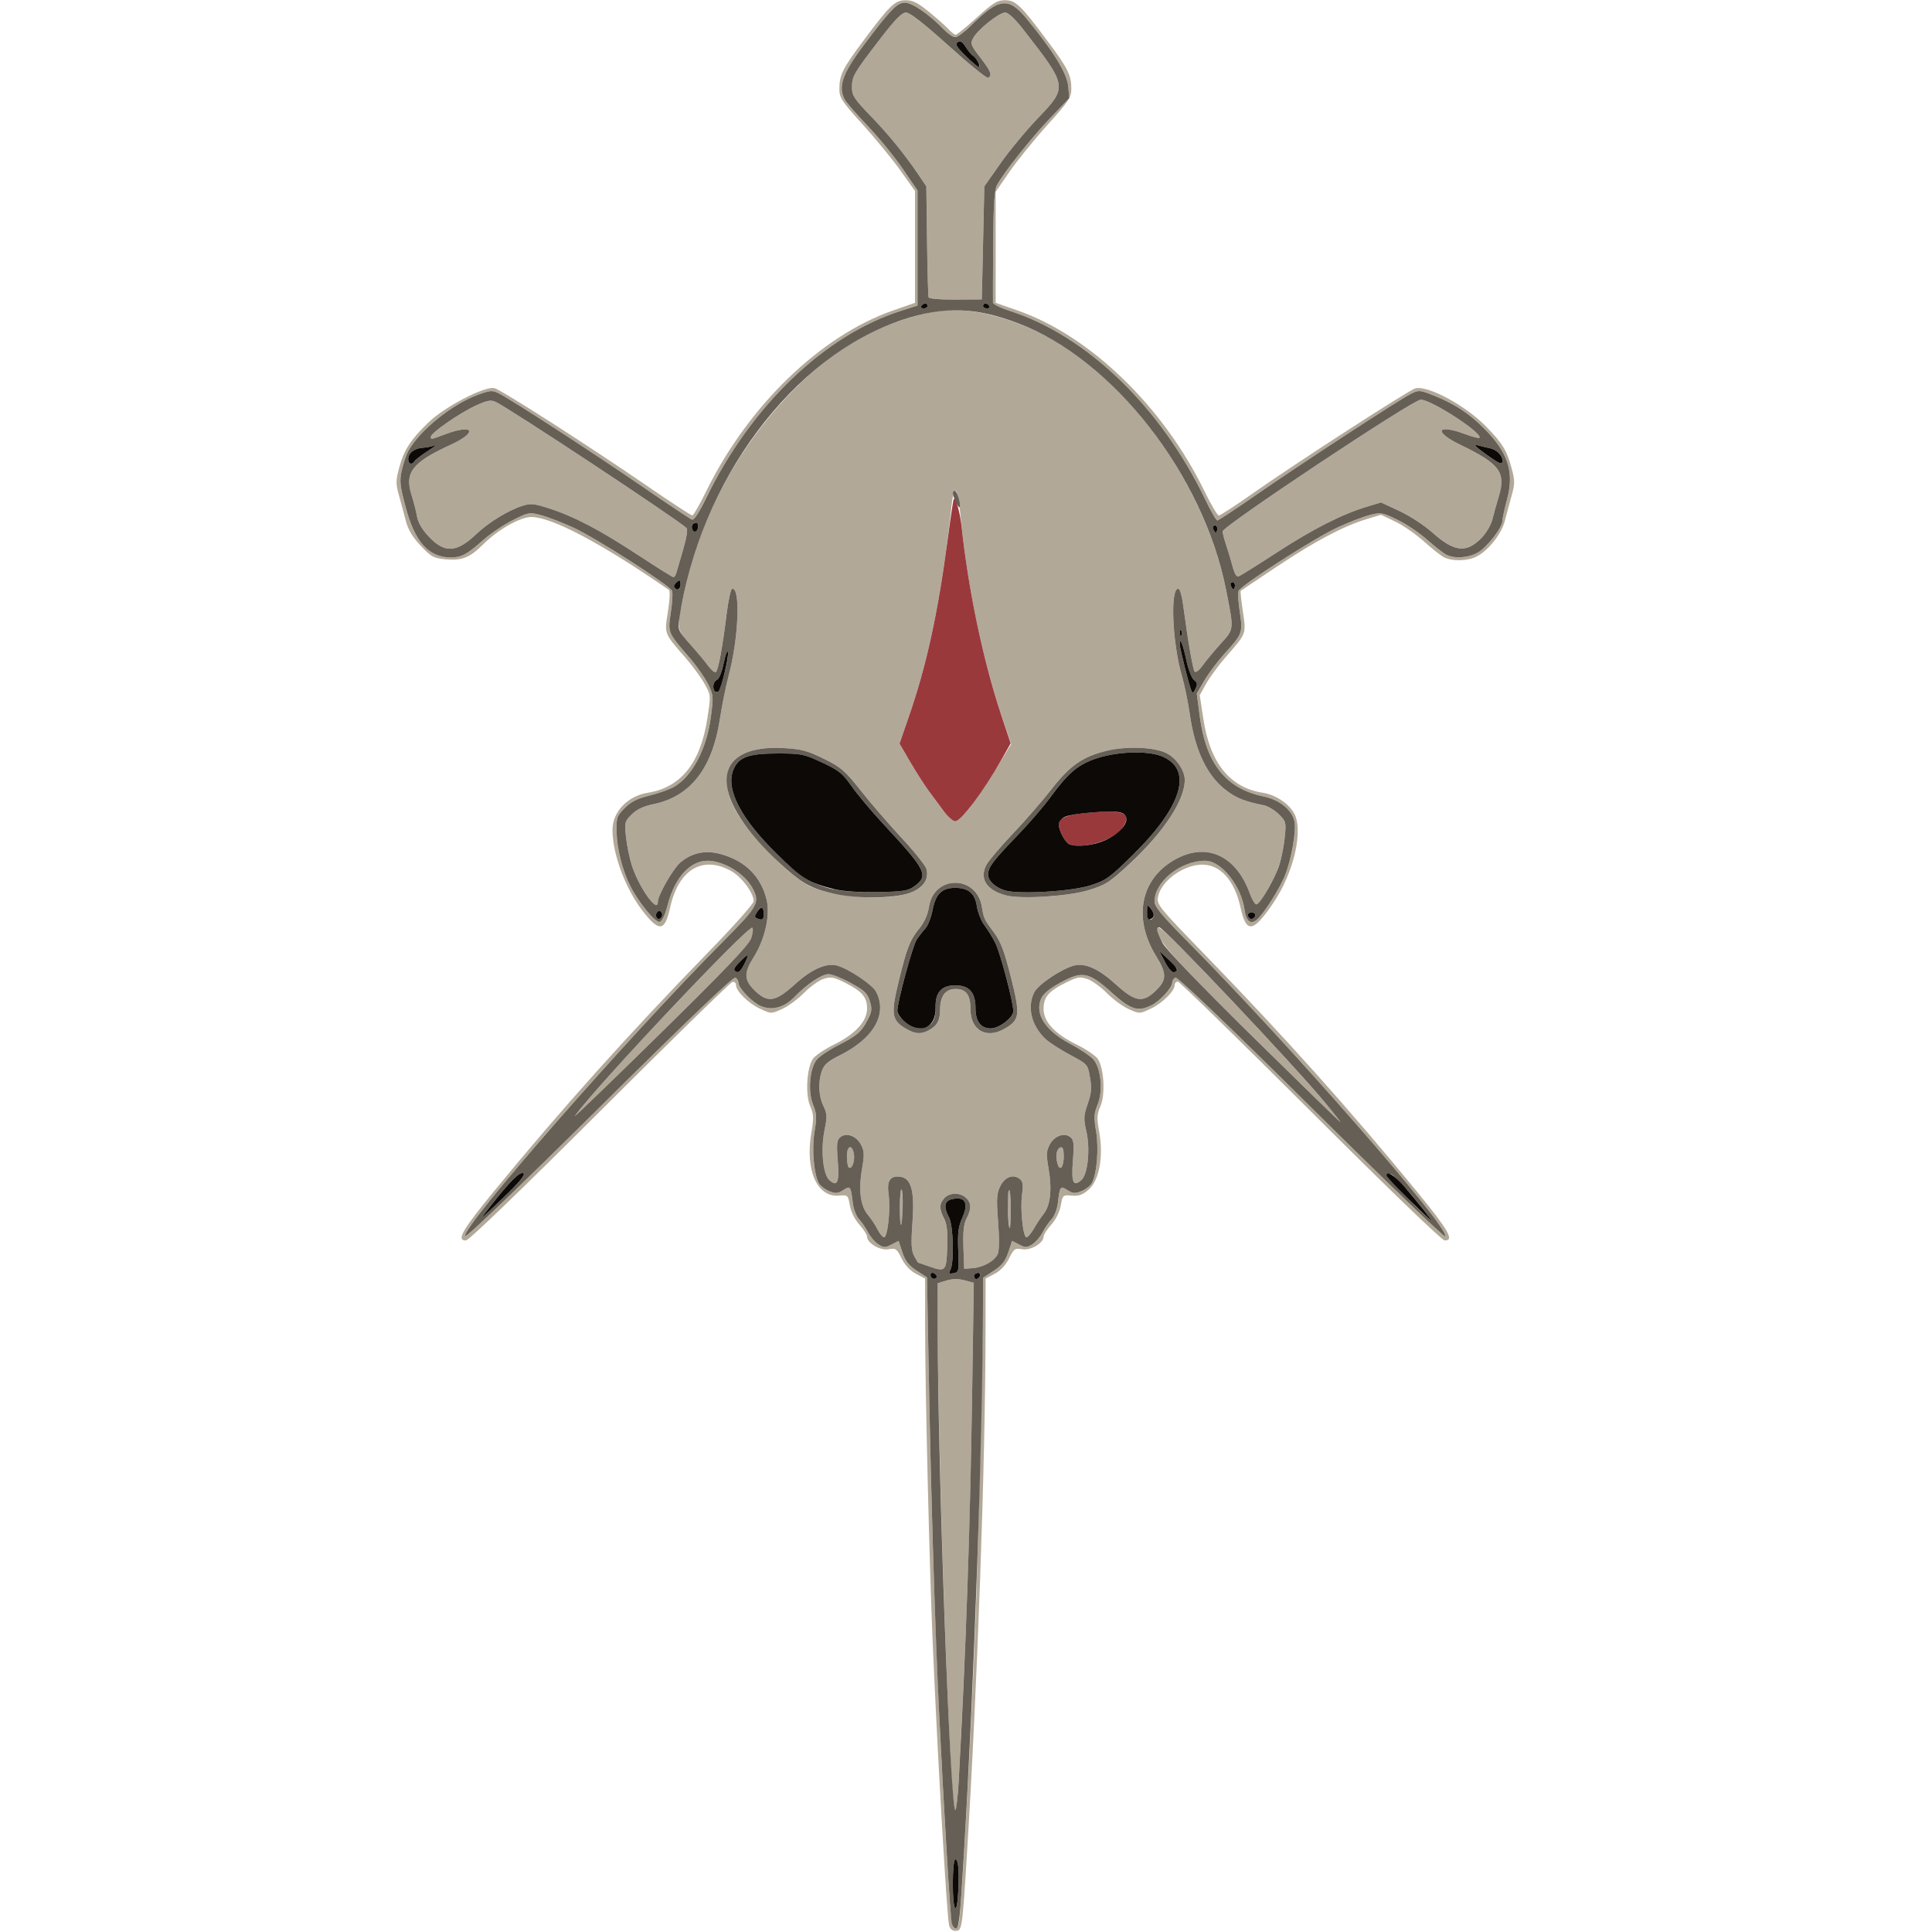
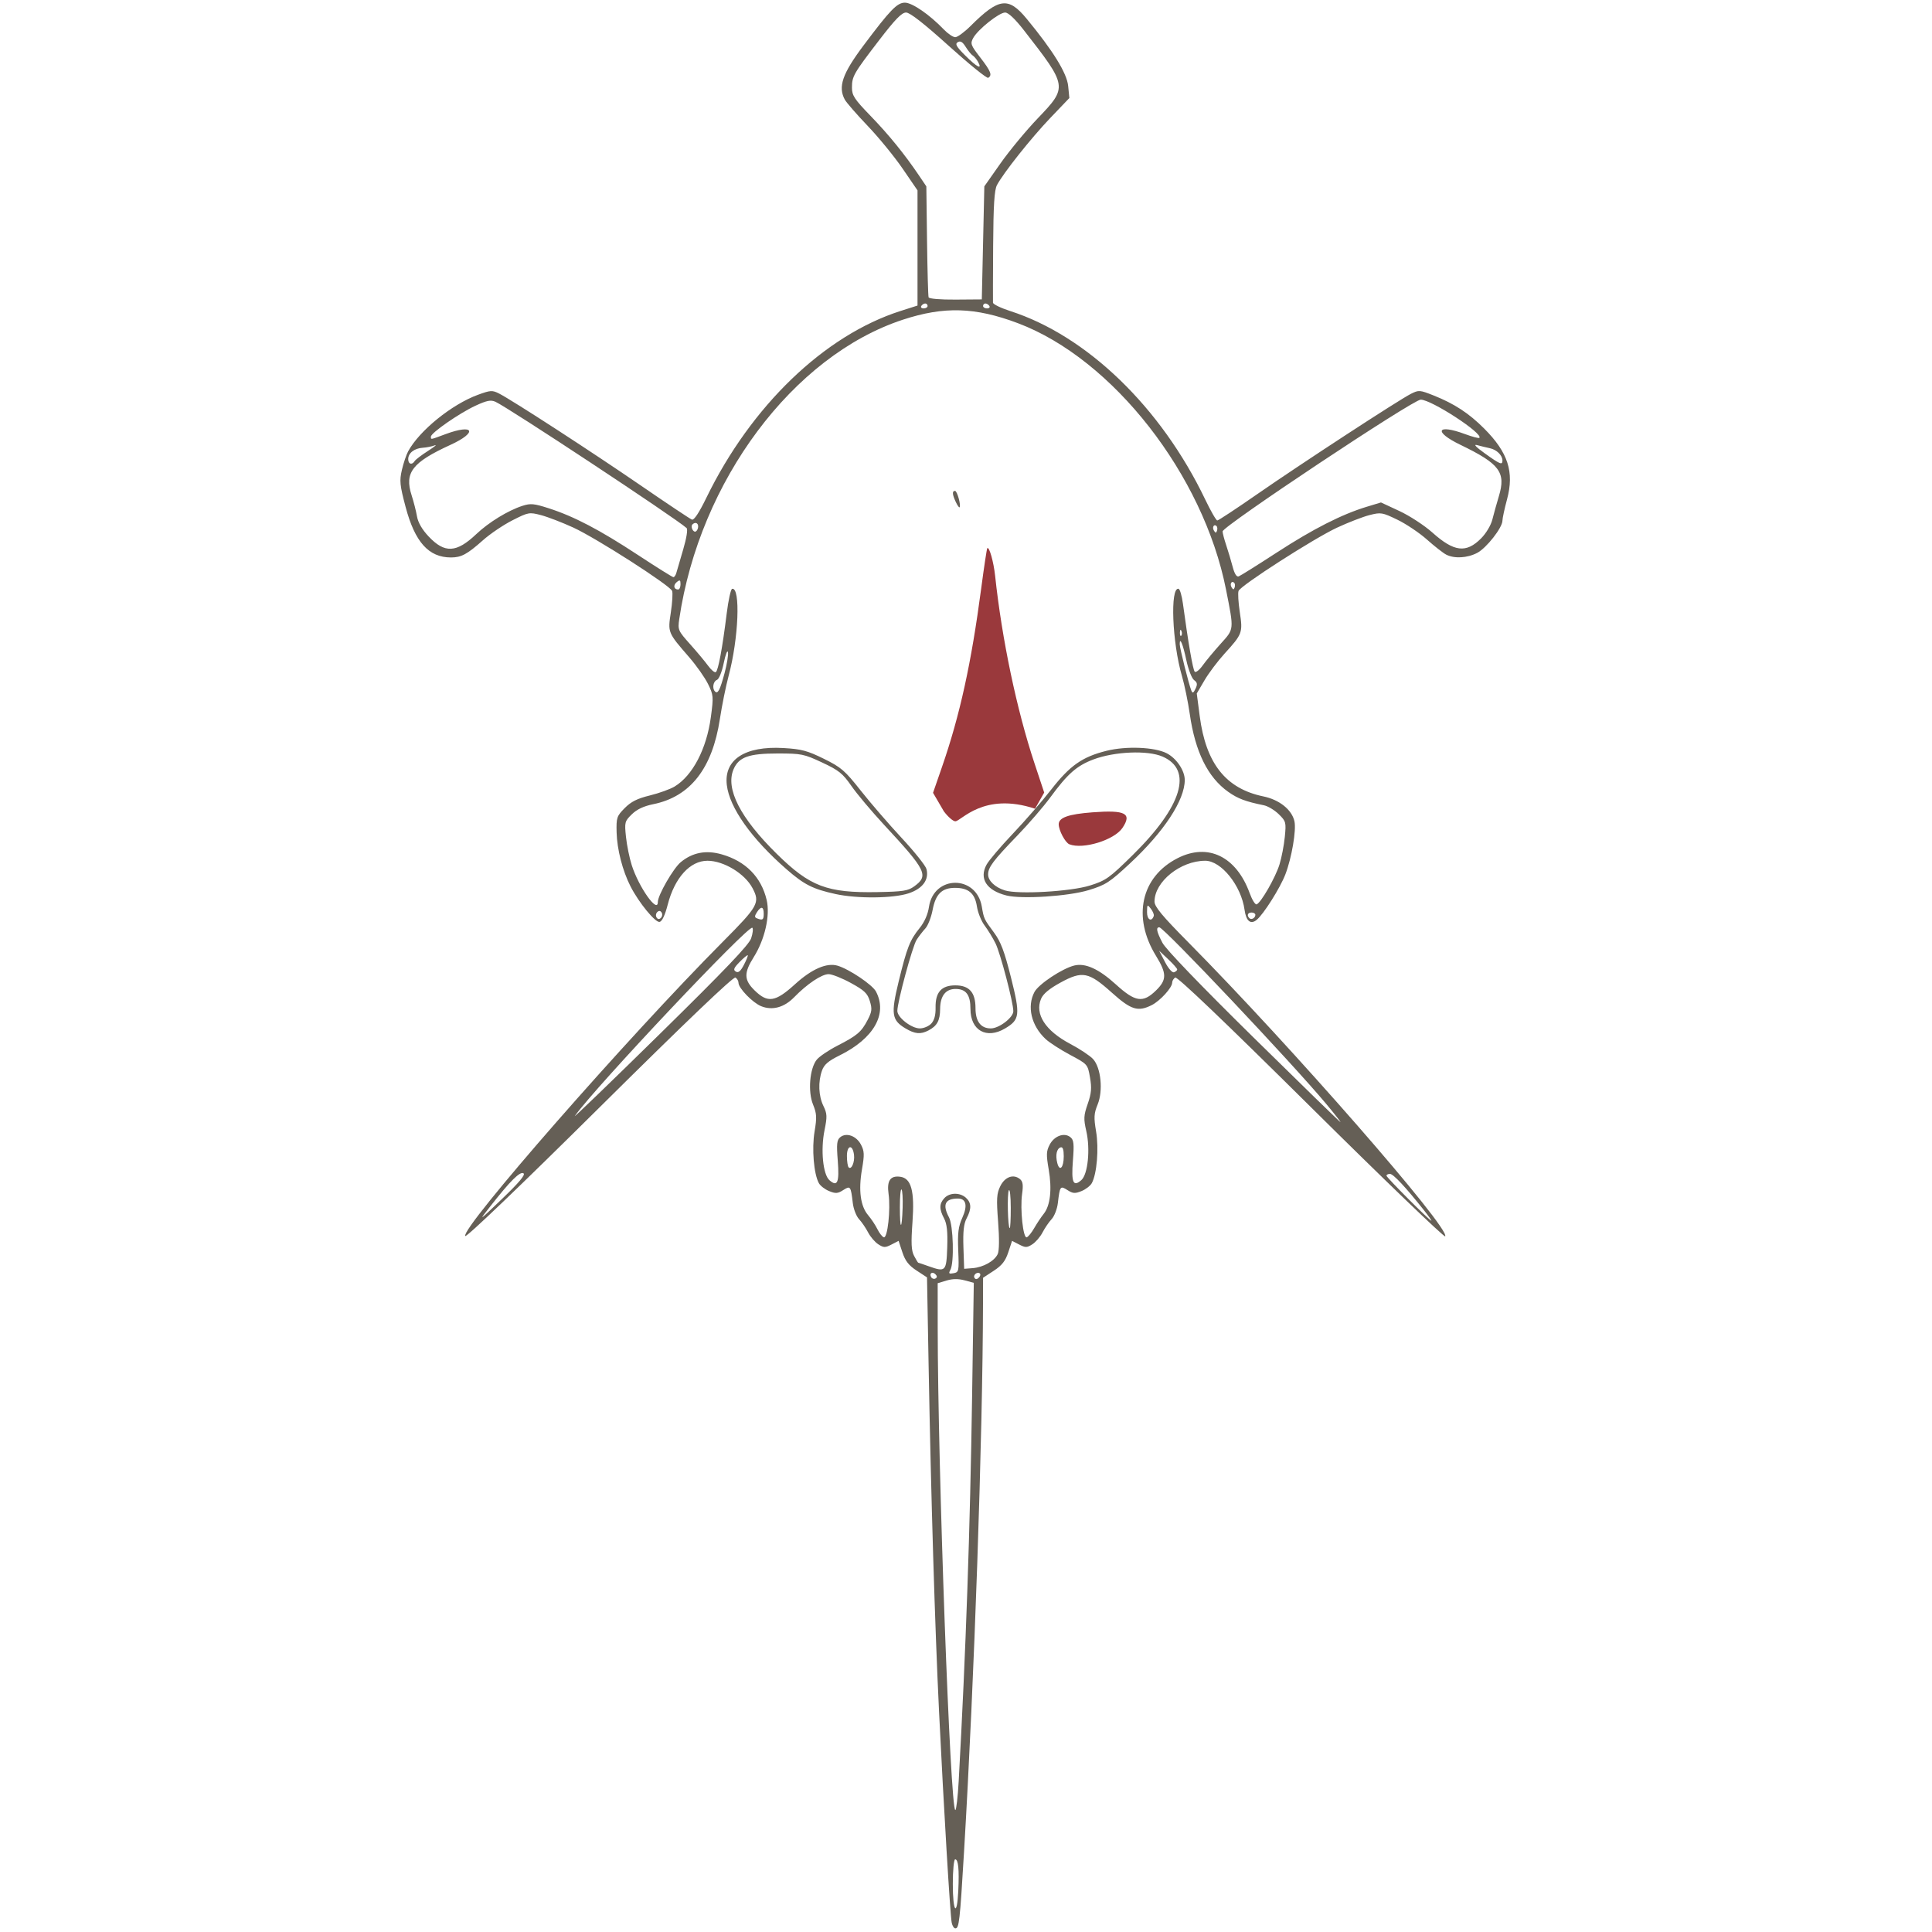
<svg xmlns="http://www.w3.org/2000/svg" version="1.1" id="svg1" width="800" height="800" viewBox="0 0 800 800">
  <g id="g1">
    <g id="g4286" transform="matrix(1.044,0,0,1.021,-22.017,-10.126)">
-       <path fill="#b2a898" d="m 397.533,790.75 c -0.939,-4.186 -4.633,-69.309 -6.537,-115.25 -1.32,-31.844 -2.964,-102.149 -2.982,-127.523 L 388,528.455 l -3.621,-1.95 c -2.313,-1.245 -4.373,-3.498 -5.703,-6.235 -1.92,-3.951 -2.321,-4.24 -5.156,-3.708 C 370.177,517.189 365,514.09 365,511.462 c 0,-0.766 -1.368,-2.951 -3.04,-4.855 -1.829,-2.083 -3.338,-5.183 -3.789,-7.785 -0.735,-4.245 -0.814,-4.317 -4.369,-4.005 -8.639,0.758 -13.438,-10.389 -10.923,-25.369 1.024,-6.099 0.961,-7.585 -0.468,-11 -1.97,-4.711 -1.366,-15.344 1.085,-19.085 0.851,-1.298 4.639,-3.918 8.418,-5.821 C 360.372,429.284 365,424.099 365,418.883 c 0,-4.559 -2.03,-6.979 -8.718,-10.395 -4.553,-2.325 -5.644,-2.524 -8.555,-1.563 -1.835,0.606 -5.337,3.175 -7.782,5.709 -2.445,2.534 -6.378,5.484 -8.741,6.554 -4.295,1.946 -4.297,1.946 -8.727,-0.199 C 317.787,416.718 313,411.85 313,409.35 c 0,-0.823 -0.644,-1.351 -1.431,-1.173 -0.787,0.178 -24.47,23.836 -52.629,52.573 -31.496,32.143 -51.918,52.25 -53.069,52.25 -3.846,0 -1.581,-4.046 11.22,-20.038 26.258,-32.804 53.358,-63.706 85.158,-97.106 C 312.012,385.602 320,376.417 320,375.444 c 0,-3.434 -4.783,-9.954 -9.069,-12.363 -11.267,-6.332 -20.766,-0.442 -24.058,14.919 -2.094,9.769 -4.333,10.045 -10.904,1.342 -6.861,-9.088 -11.923,-22.998 -11.95,-32.842 -0.02,-7.283 5.994,-13.764 13.981,-15.064 13.178,-2.146 20.939,-12.066 23.662,-30.248 1.395,-9.311 1.395,-9.313 -1.157,-14 -1.404,-2.578 -4.85,-7.38 -7.658,-10.67 -8.458,-9.91 -8.267,-9.39 -6.83,-18.632 0.748,-4.808 0.889,-8.358 0.348,-8.741 -26.519,-18.753 -46.197,-29.433 -54.442,-29.549 -4.409,-0.062 -13.402,5.139 -19.219,11.114 -5.225,5.368 -8.436,6.666 -14.94,6.041 -4.713,-0.453 -5.653,-0.981 -9.83,-5.523 -3.189,-3.468 -4.995,-6.525 -5.836,-9.875 -0.67,-2.669 -1.897,-7.328 -2.726,-10.353 -1.352,-4.932 -1.346,-6.114 0.056,-11.445 1.887,-7.177 4.588,-11.428 11.694,-18.41 6.474,-6.361 22.318,-14.753 26.073,-13.811 2.761,0.693 37.47,23.439 61.205,40.111 9.048,6.355 16.822,11.538 17.275,11.517 0.453,-0.021 2.923,-4.408 5.489,-9.75 16.676,-34.722 45.282,-63.053 74.062,-73.348 L 384,132.726 V 110.035 87.343 l -5.889,-8.421 c -3.239,-4.632 -9.989,-13.049 -15,-18.704 C 354.943,50.999 354,49.53 354,46.032 c 0,-5.666 1.253,-8.247 9.486,-19.545 C 374.074,11.959 376.077,10 380.349,10 c 2.779,0 4.802,1.051 9.349,4.857 3.191,2.671 6.659,5.821 7.707,7 C 398.453,23.036 399.695,24 400.165,24 c 0.47,0 4.252,-3.15 8.404,-7 6.391,-5.926 8.092,-7 11.089,-7 4.263,0 6.273,1.966 16.856,16.487 8.222,11.282 9.486,13.881 9.486,19.506 0,3.458 -1,4.997 -9.544,14.685 -5.249,5.952 -11.999,14.473 -15,18.934 L 416,87.724 v 22.501 22.501 l 8.773,3.138 c 28.729,10.277 57.737,38.987 74.064,73.304 2.564,5.39 5.114,9.807 5.665,9.816 0.552,0.008 6.402,-3.87 13,-8.619 17.417,-12.534 62.491,-42.326 64.985,-42.952 5.001,-1.255 19.829,6.926 27.968,15.431 6.51,6.803 8.28,9.735 10.135,16.789 1.381,5.249 1.384,6.445 0.035,11.367 -0.829,3.025 -2.038,7.619 -2.686,10.208 -1.324,5.293 -6.553,12.023 -11.215,14.434 -3.605,1.864 -9.66,1.991 -12.923,0.271 -1.267,-0.668 -4.869,-3.578 -8.005,-6.467 -3.136,-2.889 -8.235,-6.492 -11.331,-8.007 l -5.629,-2.754 -5.669,1.756 c -9.222,2.856 -20.402,8.895 -35.488,19.169 -7.799,5.312 -14.324,9.778 -14.499,9.925 -0.175,0.147 0.214,3.912 0.865,8.366 1.35,9.23 1.528,8.747 -6.893,18.615 -2.808,3.29 -6.254,8.092 -7.658,10.67 l -2.552,4.688 1.429,9.6 c 2.666,17.919 10.519,27.879 23.628,29.971 4.774,0.762 9.604,3.879 12.077,7.794 4.262,6.747 0.376,24.428 -8.18,37.221 -7.864,11.758 -10.511,12.077 -12.77,1.539 -2.388,-11.139 -8.096,-17.57 -15.452,-17.408 -7.442,0.164 -16.074,6.679 -17.265,13.031 -0.589,3.138 0.155,4.078 18.66,23.572 31.468,33.151 57.723,63.142 83.838,95.766 C 595.693,508.933 597.973,513 594.145,513 c -1.131,0 -21.931,-20.497 -53.25,-52.475 -28.267,-28.861 -51.957,-52.486 -52.645,-52.5 -0.688,-0.014 -1.25,0.615 -1.25,1.398 0,2.434 -4.843,7.322 -9.478,9.566 -4.43,2.144 -4.432,2.144 -8.727,0.199 -2.363,-1.07 -6.296,-4.02 -8.741,-6.554 -2.445,-2.534 -5.947,-5.103 -7.782,-5.709 -2.911,-0.961 -4.002,-0.761 -8.555,1.563 -6.777,3.461 -8.718,5.818 -8.718,10.588 0,5.241 4.4,10.093 13.144,14.496 3.747,1.887 7.508,4.493 8.359,5.791 2.462,3.758 3.055,14.374 1.069,19.124 -1.435,3.431 -1.505,4.898 -0.503,10.505 1.758,9.839 0.037,19.581 -4.121,23.325 -2.449,2.205 -3.917,2.749 -6.749,2.5 -3.554,-0.312 -3.633,-0.24 -4.369,4.005 -0.451,2.601 -1.959,5.701 -3.789,7.785 -1.672,1.904 -3.04,4.089 -3.04,4.855 0,2.628 -5.177,5.727 -8.52,5.1 -2.835,-0.532 -3.236,-0.243 -5.156,3.708 -1.329,2.736 -3.39,4.989 -5.703,6.235 L 412,528.455 411.988,548.477 c -0.032,54.164 -3.22,145.634 -7.512,215.523 -1.744,28.395 -1.837,29 -4.476,29 -1.218,0 -2.153,-0.853 -2.467,-2.25 z m 3.897,-1 c 1,-4.8 4.963,-78.752 6.578,-122.75 1.037,-28.238 2.929,-110.539 2.97,-129.184 l 0.021,-9.684 4.25,-2.845 c 3.239,-2.168 4.607,-3.949 5.75,-7.483 l 1.5,-4.638 2.82,1.486 c 2.515,1.325 3.082,1.315 5.229,-0.092 1.325,-0.868 3.146,-3.037 4.047,-4.819 0.901,-1.782 2.522,-4.209 3.603,-5.392 1.081,-1.183 2.19,-4.108 2.465,-6.5 0.797,-6.929 0.954,-7.144 3.824,-5.264 2.141,1.403 2.984,1.463 5.556,0.398 1.668,-0.691 3.506,-2.141 4.085,-3.222 2.01,-3.756 2.842,-13.999 1.7,-20.942 -0.94,-5.714 -0.851,-7.302 0.611,-10.956 2.237,-5.59 1.33,-14.889 -1.795,-18.415 -1.179,-1.331 -5.276,-4.113 -9.105,-6.184 -9.817,-5.309 -14.099,-12.083 -11.541,-18.258 0.84,-2.029 3.256,-4.093 7.697,-6.576 8.707,-4.869 11.181,-4.369 20.441,4.128 7.58,6.956 10.309,7.817 15.795,4.98 3.285,-1.699 8.069,-7.067 8.069,-9.054 0,-0.75 0.545,-1.701 1.212,-2.113 0.789,-0.488 19.566,17.856 53.842,52.6 28.947,29.342 52.904,52.907 53.238,52.367 2.01,-3.252 -61.047,-77.055 -101.901,-119.267 C 482.012,381.344 479,377.633 479,375.567 c 0,-8.066 10.286,-16.54 20.102,-16.561 6.366,-0.014 14.298,10.103 15.614,19.913 0.611,4.553 2.392,6.066 4.795,4.072 2.741,-2.275 9.337,-12.968 11.4,-18.482 2.521,-6.737 4.381,-17.907 3.585,-21.528 -1.028,-4.679 -5.981,-8.731 -12.308,-10.067 -14.898,-3.146 -22.806,-13.347 -25.259,-32.582 l -1.169,-9.168 3.061,-5.332 c 1.684,-2.933 5.267,-7.807 7.962,-10.832 7.081,-7.946 7.277,-8.492 6.044,-16.803 -0.583,-3.93 -0.806,-7.81 -0.494,-8.621 0.857,-2.234 29.868,-21.29 39.077,-25.667 4.45,-2.115 10.233,-4.405 12.85,-5.087 4.531,-1.182 5.061,-1.093 11.053,1.862 3.461,1.707 8.745,5.333 11.741,8.058 2.996,2.725 6.43,5.473 7.631,6.107 3.219,1.698 8.378,1.404 12.305,-0.702 C 610.677,232.167 617,223.911 617,221.073 c 0,-0.94 0.82,-4.833 1.823,-8.652 2.912,-11.09 0.412,-18.995 -9.078,-28.713 -6.051,-6.196 -11.851,-10.077 -20.014,-13.395 -5.517,-2.242 -5.91,-2.272 -9,-0.689 -4.76,2.44 -43.937,28.587 -61.126,40.796 C 511.413,216.239 504.347,221 503.903,221 c -0.444,0 -2.603,-3.832 -4.798,-8.517 -17.519,-37.385 -46.879,-66.392 -77.355,-76.424 -3.712,-1.222 -6.781,-2.748 -6.819,-3.391 -0.038,-0.643 -0.009,-11.036 0.066,-23.096 0.101,-16.397 0.481,-22.596 1.506,-24.578 2.553,-4.937 13.58,-19.128 21.169,-27.243 l 7.551,-8.075 -0.47,-4.896 C 444.254,39.591 438.741,30.464 428.274,17.5 421.022,8.518 417.267,9.02 406.025,20.474 403.582,22.963 400.861,25 399.979,25 399.096,25 397.052,23.593 395.437,21.873 389.769,15.839 382.9,11 380.003,11 c -3.084,0 -5.798,2.87 -16.439,17.386 -8.364,11.411 -10.162,16.734 -7.406,21.929 0.637,1.201 4.732,6.009 9.1,10.684 4.368,4.675 10.596,12.467 13.841,17.316 L 385,87.131 V 110.484 133.837 l -6.75,2.206 c -30.189,9.868 -59.269,38.482 -77.01,75.776 -2.893,6.081 -4.883,9.147 -5.726,8.824 -0.711,-0.273 -9.78,-6.459 -20.153,-13.747 -19.382,-13.617 -51.196,-34.726 -56.363,-37.398 -2.656,-1.374 -3.379,-1.328 -8.336,0.527 -10.408,3.894 -23.282,14.566 -27.715,22.974 -0.725,1.375 -1.83,4.744 -2.455,7.487 -1.004,4.402 -0.831,6.165 1.468,15.032 3.702,14.275 9.159,20.481 18.007,20.481 4.092,0 6.395,-1.27 12.693,-6.997 2.838,-2.581 8.095,-6.214 11.682,-8.073 6.32,-3.277 6.67,-3.342 11.31,-2.101 2.634,0.704 8.404,2.975 12.824,5.046 9.059,4.245 38.322,23.435 39.191,25.7 0.312,0.812 0.084,4.725 -0.505,8.695 -1.223,8.241 -1.269,8.126 7.332,18.266 2.816,3.32 6.149,8.161 7.406,10.758 2.172,4.487 2.228,5.156 1.135,13.464 -1.697,12.899 -7.234,23.731 -14.393,28.153 -1.729,1.068 -6.134,2.693 -9.79,3.611 -5.017,1.26 -7.469,2.519 -10,5.136 -3.138,3.243 -3.344,3.875 -3.201,9.814 0.166,6.912 2.374,15.661 5.552,21.998 3.288,6.557 9.797,14.678 11.493,14.339 0.985,-0.197 2.149,-2.711 3.211,-6.939 2.759,-10.974 8.875,-17.886 15.809,-17.864 6.442,0.02 14.794,5.216 17.833,11.093 3.056,5.91 2.317,7.275 -11.801,21.794 -37.814,38.888 -104.025,116.235 -102.128,119.304 0.416,0.674 21.719,-20.19 53.324,-52.227 34.277,-34.744 53.053,-53.088 53.842,-52.6 0.666,0.412 1.212,1.382 1.212,2.155 0,2.149 5.622,8.076 8.979,9.467 4.429,1.835 9.132,0.531 13.085,-3.626 5.128,-5.393 10.928,-9.365 13.674,-9.365 1.341,0 5.315,1.609 8.833,3.576 5.358,2.997 6.578,4.185 7.52,7.33 0.962,3.209 0.835,4.321 -0.876,7.674 -2.494,4.887 -4.119,6.299 -12.027,10.452 -3.473,1.823 -7.141,4.368 -8.153,5.654 -2.803,3.563 -3.563,12.95 -1.472,18.176 1.462,3.654 1.55,5.242 0.611,10.956 -1.142,6.943 -0.311,17.186 1.7,20.942 0.579,1.081 2.417,2.532 4.085,3.222 2.573,1.066 3.415,1.005 5.556,-0.398 2.87,-1.88 3.026,-1.664 3.824,5.264 0.275,2.392 1.385,5.317 2.465,6.5 1.081,1.183 2.702,3.61 3.603,5.392 0.901,1.782 2.722,3.951 4.047,4.819 2.148,1.407 2.715,1.417 5.229,0.092 l 2.82,-1.486 1.5,4.638 c 1.132,3.5 2.514,5.317 5.633,7.405 l 4.133,2.767 0.635,35.762 c 1.388,78.235 3.375,133.097 7.143,197.262 1.664,28.33 1.961,31 3.455,31 0.529,0 1.173,-1.012 1.43,-2.25 z m -2.792,-56.5 c -2.47,-41.116 -5.607,-144.101 -5.629,-184.832 l -0.01,-18.082 3.522,-1.081 c 2.422,-0.743 4.659,-0.767 7.161,-0.076 l 3.639,1.005 -0.674,46.158 c -0.663,45.45 -1.665,78.845 -3.665,122.158 -1.727,37.401 -2.259,45.5 -2.992,45.5 -0.389,0 -0.998,-4.838 -1.354,-10.75 z M 389.5,523.483 c -2.2,-0.799 -4.101,-1.46 -4.224,-1.468 -0.123,-0.008 -0.858,-1.253 -1.633,-2.765 -1.112,-2.17 -1.246,-5.069 -0.636,-13.75 0.88,-12.534 -0.479,-17.713 -4.811,-18.327 -3.981,-0.564 -5.418,1.569 -4.678,6.948 0.866,6.296 -0.398,18.082 -1.888,17.598 -0.621,-0.202 -1.76,-1.684 -2.531,-3.293 -0.771,-1.609 -2.431,-4.166 -3.689,-5.681 -3.035,-3.656 -3.874,-10.053 -2.437,-18.578 1.012,-5.999 0.953,-7.411 -0.416,-10.058 -1.835,-3.548 -5.79,-4.99 -8.199,-2.99 -1.351,1.122 -1.513,2.69 -0.986,9.552 0.678,8.82 -0.136,10.758 -3.31,7.885 -2.565,-2.321 -3.526,-12.309 -1.948,-20.247 1.103,-5.548 1.051,-6.742 -0.429,-9.845 -1.943,-4.075 -2.17,-9.772 -0.571,-14.357 0.851,-2.442 2.485,-3.884 6.957,-6.142 13.606,-6.868 19.155,-16.829 14.448,-25.932 -1.421,-2.748 -10.609,-9.068 -15.218,-10.468 -4.301,-1.307 -10.241,1.334 -16.868,7.499 -7.811,7.266 -10.825,7.743 -16.031,2.536 -4.242,-4.242 -4.324,-7.068 -0.391,-13.46 4.458,-7.244 6.61,-16.946 5.158,-23.24 -2.147,-9.301 -8.356,-15.732 -17.858,-18.498 -6.204,-1.805 -11.536,-0.764 -16.204,3.164 -2.951,2.483 -9.104,13.416 -9.104,16.177 0,4.902 -7.564,-6.021 -10.349,-14.944 -0.91,-2.915 -1.939,-8.085 -2.289,-11.49 -0.606,-5.906 -0.499,-6.326 2.315,-9.14 2.025,-2.025 4.694,-3.312 8.511,-4.104 14.691,-3.05 23.419,-14.466 26.426,-34.565 0.823,-5.5 2.382,-13.375 3.465,-17.5 3.962,-15.091 4.787,-36.045 1.388,-35.283 -0.533,0.119 -1.501,4.619 -2.152,10 -1.695,14.011 -3.367,23.196 -4.33,23.791 -0.458,0.283 -1.832,-0.888 -3.053,-2.602 -1.221,-1.714 -4.44,-5.654 -7.153,-8.755 -5.537,-6.327 -5.466,-5.587 -2.125,-22.151 8.75,-43.386 39.673,-86.969 74.038,-104.349 7.2,-3.642 18.557,-7.333 26.432,-8.591 12.533,-2.002 31.56,3.065 46.805,12.464 32.167,19.832 59.79,60.996 67.425,100.476 3.212,16.608 3.282,15.879 -2.129,22.02 -2.655,3.014 -5.873,6.977 -7.15,8.807 -1.277,1.83 -2.683,2.955 -3.124,2.5 -0.722,-0.745 -2.609,-11.862 -4.688,-27.62 -0.42,-3.186 -1.2,-5.886 -1.733,-6 -3.404,-0.727 -2.544,21.762 1.353,35.389 1.015,3.548 2.411,10.49 3.104,15.427 2.151,15.331 7.153,25.669 15.26,31.542 3.789,2.744 6.897,3.941 14.13,5.441 1.583,0.328 4.233,1.951 5.889,3.607 2.873,2.873 2.983,3.293 2.413,9.199 -0.329,3.403 -1.277,8.438 -2.107,11.188 -1.611,5.334 -7.402,15.65 -9.087,16.186 -0.558,0.178 -1.784,-1.847 -2.726,-4.499 -5.3,-14.923 -16.538,-20.513 -28.602,-14.229 -14.516,7.562 -18.046,23.882 -8.569,39.62 4.317,7.169 4.319,9.713 0.01,14.021 -5.194,5.194 -8.226,4.725 -15.957,-2.467 -6.725,-6.256 -12.073,-8.743 -16.446,-7.647 -4.801,1.203 -14.174,7.569 -15.814,10.741 -3.053,5.904 -1.264,13.64 4.413,19.077 1.487,1.424 5.854,4.309 9.704,6.411 6.99,3.816 7.001,3.829 7.912,9.184 0.734,4.314 0.556,6.411 -0.91,10.726 -1.606,4.726 -1.673,6.033 -0.56,11.004 1.64,7.33 0.64,17.534 -1.948,19.877 -3.23,2.923 -4.046,1.024 -3.365,-7.836 0.527,-6.862 0.366,-8.43 -0.986,-9.552 -2.41,-2 -6.365,-0.557 -8.199,2.99 -1.369,2.647 -1.427,4.06 -0.416,10.058 1.366,8.098 0.643,14.71 -1.971,18.033 -1.013,1.288 -2.699,3.877 -3.748,5.753 -1.048,1.877 -2.392,3.574 -2.987,3.772 -1.44,0.48 -2.686,-11.448 -1.839,-17.604 0.499,-3.631 0.295,-5.06 -0.859,-6.019 -2.601,-2.159 -5.98,-0.904 -7.801,2.897 -1.43,2.985 -1.556,5.111 -0.857,14.437 0.513,6.836 0.454,11.742 -0.158,13.085 -1.287,2.825 -5.71,5.368 -9.926,5.706 L 403.5,524.5 l -0.289,-8.725 c -0.21,-6.359 0.129,-9.532 1.25,-11.7 2.028,-3.922 1.943,-6.399 -0.29,-8.42 -2.415,-2.186 -6.456,-2.103 -8.516,0.174 -2.061,2.277 -2.091,4.428 -0.116,8.246 1.121,2.168 1.46,5.34 1.25,11.689 -0.325,9.81 -0.634,10.137 -7.289,7.72 z m -0.184,-95.647 c 3.466,-1.846 4.618,-4.015 4.652,-8.758 0.038,-5.248 2.181,-8.079 6.115,-8.079 4.176,0 5.916,2.387 5.916,8.117 0,8.73 6.385,12.384 13.77,7.882 5.83,-3.555 6.04,-5.43 2.306,-20.634 -2.595,-10.568 -4.045,-14.502 -6.7,-18.176 -4.022,-5.566 -4.04,-5.606 -4.872,-10.589 -2.163,-12.948 -19.086,-12.833 -20.963,0.143 -0.436,3.01 -1.784,6.139 -3.67,8.518 -3.908,4.928 -5.077,7.971 -8.353,21.74 -3.127,13.141 -2.768,15.658 2.707,18.996 3.75,2.286 5.988,2.493 9.091,0.841 z m -7.818,-55.63 c 5.554,-1.896 8.145,-5.507 7.058,-9.837 -0.343,-1.366 -4.771,-7.039 -9.84,-12.606 C 373.647,344.195 366.35,335.559 362.5,330.57 c -6.301,-8.165 -7.764,-9.455 -14.655,-12.925 -6.545,-3.296 -8.866,-3.927 -16,-4.352 -20.265,-1.207 -27.727,8.89 -18.863,25.521 5.42,10.17 22.35,27.589 29.977,30.845 10.214,4.36 29.496,5.634 38.539,2.547 z m 71.415,-1.296 c 6.711,-2.098 8.258,-3.122 16.345,-10.818 13.505,-12.852 21.749,-25.691 21.738,-33.853 -0.005,-3.848 -3.315,-8.834 -7.202,-10.852 -4.814,-2.499 -16.011,-2.957 -23.814,-0.975 -9.592,2.436 -14.499,5.949 -21.935,15.701 -3.6,4.721 -10.463,12.797 -15.251,17.946 -4.789,5.15 -9.467,10.775 -10.396,12.501 -3.056,5.675 -0.018,10.506 7.878,12.527 6.104,1.562 24.627,0.326 32.638,-2.179 z m -46.806,-33.914 c 2.416,-3.303 7.015,-10.349 10.219,-15.659 l 5.826,-9.654 -3.99,-12.091 C 411.117,278.243 404.981,248.389 402.522,223.5 401.38,211.94 400.87,209 400.011,209 c -0.477,0 -1.145,2.587 -1.484,5.75 -3.954,36.804 -9.034,62.418 -17.107,86.25 l -3.557,10.5 4.284,7.5 c 2.356,4.125 5.65,9.391 7.319,11.701 1.669,2.311 4.359,6.023 5.977,8.25 1.618,2.227 3.691,4.049 4.606,4.049 0.916,0 3.642,-2.702 6.058,-6.005 z m 14.726,163.902 c -0.183,-3.907 -0.001,-7.619 0.403,-8.25 0.404,-0.631 0.742,2.566 0.75,7.103 0.008,4.537 -0.173,8.25 -0.403,8.25 -0.23,0 -0.567,-3.196 -0.75,-7.103 z M 378,499.5 c 0,-4.308 0.296,-7.537 0.658,-7.175 0.708,0.708 0.512,13.839 -0.218,14.569 C 378.198,507.135 378,503.808 378,499.5 Z M 357.695,483.361 C 357.313,482.979 357,480.904 357,478.75 c 0,-4.489 2.291,-4.854 2.814,-0.448 0.345,2.907 -1.018,6.161 -2.119,5.06 z m 82.746,-1.741 c -0.804,-3.201 -0.26,-5.848 1.309,-6.37 0.862,-0.287 1.25,0.833 1.25,3.608 0,4.63 -1.645,6.405 -2.559,2.762 z m 77.89,-50.874 C 487.341,399.561 480,391.19 480,387.04 c 0,-2.502 2.707,-0.102 17.161,15.215 C 522.977,429.611 554.329,465 552.749,465 c -0.208,0 -15.697,-15.414 -34.419,-34.254 z M 249.093,462.5 c 8.156,-11.756 68.973,-77.688 70.396,-76.317 0.39,0.376 0.176,2.3 -0.476,4.276 -0.876,2.655 -10.336,12.786 -36.247,38.817 C 263.483,448.649 248.33,463.6 249.093,462.5 Z M 274,234.922 c -15.073,-10.13 -25.221,-15.56 -35.244,-18.86 -5.868,-1.932 -7.225,-2.062 -10.449,-0.998 -5.723,1.889 -13.35,6.665 -18.307,11.465 -7.888,7.637 -12.533,7.871 -18.914,0.949 -2.576,-2.795 -4.188,-5.641 -4.607,-8.138 -0.355,-2.112 -1.319,-5.977 -2.142,-8.588 -2.886,-9.156 0.248,-13.308 15.413,-20.415 10.957,-5.135 9.346,-8.646 -1.989,-4.338 -6.151,2.338 -5.761,2.27 -5.761,0.998 0,-1.507 11.295,-9.519 17.673,-12.536 4.505,-2.131 6.062,-2.448 7.905,-1.608 4.956,2.258 71.499,47.205 75.83,51.221 0.538,0.498 -0.007,4.021 -1.334,8.634 -1.233,4.286 -2.46,8.579 -2.725,9.542 -0.266,0.963 -0.791,1.749 -1.166,1.747 -0.375,-0.002 -6.758,-4.085 -14.183,-9.075 z m 236.011,4.912 c -0.611,-2.383 -1.763,-6.326 -2.561,-8.762 C 506.653,228.636 506,226.103 506,225.442 506,223.357 581.523,172 584.59,172 c 4.239,0 24.943,13.8 23.248,15.496 -0.251,0.251 -2.798,-0.432 -5.658,-1.519 -11.228,-4.266 -12.675,-1.008 -1.915,4.31 15.688,7.753 18.183,11.162 15.305,20.911 -0.861,2.917 -2.015,7.145 -2.564,9.396 -0.573,2.348 -2.483,5.621 -4.48,7.678 -5.912,6.087 -10.724,5.495 -19.325,-2.377 -3.136,-2.87 -9.005,-6.79 -13.042,-8.71 l -7.341,-3.491 -5.659,1.755 c -9.875,3.062 -21.24,8.972 -35.573,18.496 -7.653,5.085 -14.488,9.466 -15.189,9.735 -0.828,0.318 -1.665,-1.031 -2.386,-3.844 z M 389.398,130.5 c -0.192,-0.55 -0.472,-10.9 -0.623,-23 L 388.5,85.5 385.53,81 C 379.883,72.445 373.537,64.47 366.282,56.813 359.989,50.171 359,48.634 359,45.498 359,40.868 359.599,39.796 369.762,26.25 376.175,17.701 378.747,15 380.471,15 c 1.525,0 7.083,4.441 16.939,13.535 8.068,7.444 15.102,13.267 15.63,12.941 1.682,-1.039 1.062,-2.66 -3.152,-8.241 -3.799,-5.032 -4.011,-5.636 -2.784,-7.928 C 408.95,21.857 417.363,15 419.75,15 c 1.274,0 3.928,2.567 7.496,7.25 17.336,22.757 17.361,22.924 5.406,35.703 -4.592,4.908 -11.229,13.114 -14.75,18.235 L 411.5,85.5 l -0.5,22.92 -0.5,22.92 -10.377,0.08 c -6.093,0.047 -10.521,-0.333 -10.725,-0.92 z" id="path4289" />
      <path fill="#655f56" d="m 398.57,789.75 c -0.602,-2.892 -3.17,-46.634 -5.034,-85.75 -1.635,-34.298 -3.189,-87.055 -4.134,-140.262 l -0.635,-35.762 -4.133,-2.767 C 381.514,523.12 380.132,521.303 379,517.803 l -1.5,-4.638 -2.82,1.486 c -2.515,1.325 -3.082,1.315 -5.229,-0.092 -1.325,-0.868 -3.146,-3.037 -4.047,-4.819 -0.901,-1.782 -2.522,-4.209 -3.603,-5.392 -1.081,-1.183 -2.19,-4.108 -2.465,-6.5 -0.797,-6.929 -0.954,-7.144 -3.824,-5.264 -2.141,1.403 -2.984,1.463 -5.556,0.398 -1.668,-0.691 -3.506,-2.141 -4.085,-3.222 -2.01,-3.756 -2.842,-13.999 -1.7,-20.942 0.94,-5.714 0.851,-7.302 -0.611,-10.956 -2.091,-5.226 -1.331,-14.613 1.472,-18.176 1.012,-1.286 4.681,-3.83 8.153,-5.654 7.908,-4.152 9.533,-5.565 12.027,-10.452 1.711,-3.352 1.838,-4.464 0.876,-7.674 -0.942,-3.145 -2.161,-4.333 -7.52,-7.33 C 355.053,406.609 351.078,405 349.738,405 c -2.746,0 -8.546,3.972 -13.674,9.365 -3.953,4.157 -8.656,5.46 -13.085,3.626 C 319.622,416.601 314,410.673 314,408.524 c 0,-0.773 -0.545,-1.743 -1.212,-2.155 -0.789,-0.488 -19.566,17.856 -53.842,52.6 -31.606,32.037 -52.908,52.901 -53.324,52.227 -1.897,-3.07 64.314,-80.416 102.128,-119.304 14.118,-14.519 14.857,-15.884 11.801,-21.794 -3.039,-5.878 -11.391,-11.073 -17.833,-11.093 -6.933,-0.022 -13.05,6.89 -15.809,17.864 -1.063,4.228 -2.227,6.742 -3.211,6.939 -1.696,0.339 -8.206,-7.782 -11.493,-14.339 -3.177,-6.337 -5.385,-15.086 -5.552,-21.998 -0.143,-5.939 0.063,-6.571 3.201,-9.814 2.531,-2.617 4.983,-3.876 10,-5.136 3.656,-0.918 8.061,-2.543 9.79,-3.611 7.158,-4.423 12.696,-15.255 14.393,-28.153 1.093,-8.308 1.036,-8.977 -1.135,-13.464 -1.257,-2.597 -4.59,-7.438 -7.406,-10.758 -8.601,-10.139 -8.555,-10.024 -7.332,-18.266 0.589,-3.97 0.817,-7.883 0.505,-8.695 -0.869,-2.265 -30.133,-21.455 -39.191,-25.7 -4.42,-2.071 -10.191,-4.342 -12.824,-5.046 -4.64,-1.241 -4.99,-1.176 -11.31,2.101 -3.587,1.86 -8.844,5.493 -11.682,8.073 -6.298,5.727 -8.602,6.997 -12.693,6.997 -8.848,0 -14.305,-6.206 -18.007,-20.481 -2.3,-8.867 -2.472,-10.629 -1.468,-15.032 0.625,-2.743 1.73,-6.112 2.455,-7.487 4.433,-8.408 17.307,-19.08 27.715,-22.974 4.958,-1.855 5.68,-1.901 8.336,-0.527 5.167,2.672 36.981,23.781 56.363,37.398 10.373,7.288 19.442,13.474 20.153,13.747 0.843,0.324 2.833,-2.743 5.726,-8.824 17.741,-37.294 46.821,-65.908 77.01,-75.776 L 385,133.837 V 110.484 87.131 l -5.9,-8.816 C 375.856,73.467 369.627,65.675 365.259,61 360.891,56.325 356.796,51.517 356.159,50.316 353.403,45.12 355.2,39.798 363.565,28.386 374.206,13.87 376.919,11 380.003,11 c 2.897,0 9.766,4.839 15.434,10.873 1.615,1.72 3.659,3.127 4.542,3.127 0.883,0 3.604,-2.037 6.047,-4.526 C 417.267,9.02 421.022,8.518 428.274,17.5 c 10.467,12.964 15.98,22.091 16.479,27.281 l 0.47,4.896 -7.551,8.075 c -7.589,8.115 -18.616,22.306 -21.169,27.243 -1.025,1.982 -1.405,8.181 -1.506,24.578 -0.074,12.06 -0.104,22.453 -0.066,23.096 0.038,0.643 3.107,2.168 6.819,3.391 30.476,10.033 59.836,39.04 77.355,76.424 2.195,4.684 4.354,8.517 4.798,8.517 0.444,0 7.51,-4.761 15.702,-10.58 17.188,-12.209 56.366,-38.356 61.126,-40.796 3.09,-1.583 3.483,-1.553 9,0.689 8.163,3.318 13.963,7.199 20.014,13.395 9.491,9.718 11.99,17.623 9.078,28.713 -1.003,3.819 -1.823,7.713 -1.823,8.652 0,2.838 -6.323,11.094 -10.011,13.072 -3.927,2.106 -9.085,2.4 -12.305,0.702 -1.201,-0.634 -4.636,-3.382 -7.631,-6.107 -2.996,-2.725 -8.279,-6.351 -11.741,-8.058 -5.992,-2.955 -6.521,-3.044 -11.053,-1.862 -2.618,0.683 -8.4,2.972 -12.85,5.087 -9.208,4.377 -38.219,23.433 -39.077,25.667 -0.312,0.812 -0.089,4.692 0.494,8.621 1.233,8.31 1.037,8.857 -6.044,16.803 -2.696,3.025 -6.279,7.899 -7.962,10.832 l -3.061,5.332 1.169,9.168 c 2.453,19.235 10.362,29.437 25.259,32.582 6.327,1.336 11.28,5.387 12.308,10.067 0.795,3.622 -1.065,14.791 -3.585,21.528 -2.063,5.513 -8.659,16.207 -11.4,18.482 -2.402,1.994 -4.184,0.481 -4.795,-4.072 -1.316,-9.811 -9.248,-19.927 -15.614,-19.913 C 489.286,359.027 479,367.501 479,375.567 c 0,2.066 3.012,5.778 13.391,16.502 40.854,42.213 103.911,116.016 101.901,119.267 -0.334,0.54 -24.291,-23.025 -53.238,-52.367 -34.277,-34.744 -53.053,-53.088 -53.842,-52.6 -0.666,0.412 -1.212,1.363 -1.212,2.113 0,1.987 -4.785,7.355 -8.069,9.054 -5.486,2.837 -8.215,1.976 -15.795,-4.98 -9.259,-8.497 -11.734,-8.997 -20.441,-4.128 -4.441,2.484 -6.856,4.547 -7.697,6.576 -2.558,6.175 1.724,12.949 11.541,18.258 3.829,2.07 7.926,4.853 9.105,6.184 3.125,3.526 4.031,12.826 1.795,18.415 -1.462,3.654 -1.55,5.242 -0.611,10.956 1.142,6.943 0.311,17.186 -1.7,20.942 -0.579,1.081 -2.417,2.532 -4.085,3.222 -2.573,1.066 -3.415,1.005 -5.556,-0.398 -2.87,-1.88 -3.026,-1.664 -3.824,5.264 -0.275,2.392 -1.385,5.317 -2.465,6.5 -1.081,1.183 -2.702,3.61 -3.603,5.392 -0.901,1.782 -2.722,3.951 -4.047,4.819 -2.148,1.407 -2.715,1.417 -5.229,0.092 L 422.5,513.166 421,517.803 c -1.143,3.534 -2.511,5.315 -5.75,7.483 l -4.25,2.845 -0.021,9.684 c -0.121,55.009 -3.426,152.962 -7.531,223.184 -1.655,28.323 -1.953,31 -3.448,31 -0.529,0 -1.173,-1.012 -1.43,-2.25 z m 2.601,-13 C 401.569,767.986 401.182,764 399.934,764 399.418,764 399,768.474 399,774 c 0,11.484 1.678,13.61 2.171,2.75 z m 0.163,-44.5 c 2.852,-52.827 4.528,-101.978 5.315,-155.908 l 0.674,-46.158 -3.639,-1.005 c -2.502,-0.691 -4.739,-0.667 -7.161,0.076 L 393,530.336 l 0.01,18.082 C 393.041,605.17 397.997,744 399.992,744 c 0.389,0 0.993,-5.287 1.342,-11.75 z m -9.23,-205.546 c -1.283,-1.283 -2.585,-0.291 -1.635,1.246 0.368,0.596 1.127,0.8 1.687,0.454 0.683,-0.422 0.666,-0.981 -0.052,-1.7 z m 17.646,-0.287 c -0.953,-0.953 -2.863,0.591 -2.153,1.74 0.422,0.683 0.981,0.666 1.7,-0.052 0.589,-0.589 0.793,-1.348 0.454,-1.687 z m -8.595,-9.375 c -0.279,-7.132 0.032,-9.676 1.626,-13.278 C 404.941,498.878 404.293,496 401.032,496 c -5.11,0 -6.244,2.448 -3.538,7.636 1.707,3.273 2.097,18.391 0.55,21.283 -0.804,1.503 -0.605,1.72 1.25,1.366 2.109,-0.403 2.191,-0.811 1.861,-9.243 z m -4.366,-1.278 c 0.21,-6.349 -0.129,-9.521 -1.25,-11.689 -1.974,-3.818 -1.944,-5.969 0.116,-8.246 2.061,-2.277 6.101,-2.359 8.516,-0.174 2.233,2.021 2.318,4.498 0.29,8.42 -1.121,2.169 -1.46,5.341 -1.25,11.7 L 403.5,524.5 l 3.383,-0.272 c 4.215,-0.339 8.639,-2.882 9.926,-5.706 0.612,-1.342 0.671,-6.248 0.158,-13.085 -0.7,-9.326 -0.574,-11.452 0.857,-14.437 1.821,-3.801 5.2,-5.056 7.801,-2.897 1.155,0.958 1.359,2.387 0.859,6.019 -0.847,6.156 0.4,18.084 1.839,17.604 0.594,-0.198 1.938,-1.896 2.987,-3.772 1.048,-1.877 2.735,-4.466 3.748,-5.753 2.614,-3.324 3.337,-9.935 1.971,-18.033 -1.012,-5.999 -0.953,-7.411 0.416,-10.058 1.835,-3.548 5.79,-4.99 8.199,-2.99 1.351,1.122 1.513,2.69 0.986,9.552 -0.681,8.86 0.134,10.759 3.365,7.836 2.588,-2.343 3.589,-12.547 1.948,-19.877 -1.113,-4.971 -1.046,-6.278 0.56,-11.004 1.467,-4.315 1.645,-6.411 0.91,-10.726 -0.911,-5.355 -0.922,-5.368 -7.912,-9.184 -3.85,-2.102 -8.217,-4.987 -9.704,-6.411 -5.677,-5.437 -7.467,-13.173 -4.413,-19.077 1.64,-3.172 11.013,-9.538 15.814,-10.741 4.373,-1.096 9.721,1.391 16.446,7.647 7.731,7.192 10.763,7.661 15.957,2.467 4.308,-4.308 4.307,-6.852 -0.01,-14.021 -9.477,-15.738 -5.948,-32.058 8.569,-39.62 12.064,-6.285 23.302,-0.694 28.602,14.229 0.942,2.652 2.169,4.676 2.726,4.499 1.685,-0.537 7.476,-10.853 9.087,-16.186 0.83,-2.75 1.779,-7.785 2.107,-11.188 0.57,-5.906 0.46,-6.325 -2.413,-9.199 -1.656,-1.656 -4.306,-3.279 -5.889,-3.607 -7.233,-1.5 -10.341,-2.696 -14.13,-5.441 -8.107,-5.873 -13.109,-16.211 -15.26,-31.542 -0.693,-4.937 -2.09,-11.88 -3.104,-15.427 -3.897,-13.627 -4.757,-36.116 -1.353,-35.389 0.533,0.114 1.312,2.814 1.733,6 2.079,15.758 3.966,26.875 4.688,27.62 0.441,0.455 1.847,-0.67 3.124,-2.5 1.277,-1.83 4.494,-5.793 7.15,-8.807 5.411,-6.142 5.34,-5.413 2.129,-22.02 -8.995,-46.515 -44.879,-93.488 -82.501,-107.996 -16.948,-6.536 -29.303,-6.923 -45.66,-1.432 -43.546,14.618 -80.64,65.403 -88.699,121.435 -0.623,4.334 -0.459,4.722 4.286,10.145 2.714,3.101 5.933,7.041 7.153,8.755 1.221,1.714 2.595,2.885 3.053,2.602 0.963,-0.595 2.634,-9.781 4.33,-23.791 0.651,-5.381 1.62,-9.881 2.152,-10 3.398,-0.762 2.574,20.192 -1.388,35.283 -1.083,4.125 -2.642,12 -3.465,17.5 -3.007,20.098 -11.735,31.515 -26.426,34.565 -3.817,0.792 -6.487,2.08 -8.511,4.104 -2.814,2.814 -2.921,3.234 -2.315,9.14 0.349,3.405 1.379,8.575 2.289,11.49 C 274.436,369.722 282,380.645 282,375.743 c 0,-2.76 6.153,-13.694 9.104,-16.177 4.668,-3.928 10,-4.969 16.204,-3.164 9.503,2.765 15.711,9.196 17.858,18.498 1.453,6.294 -0.7,15.996 -5.158,23.24 -3.933,6.392 -3.851,9.218 0.391,13.46 5.207,5.207 8.221,4.73 16.031,-2.536 6.627,-6.165 12.566,-8.805 16.868,-7.499 4.609,1.4 13.797,7.721 15.218,10.468 4.707,9.103 -0.842,19.064 -14.448,25.932 -4.472,2.257 -6.105,3.7 -6.957,6.142 -1.598,4.585 -1.372,10.282 0.571,14.357 1.48,3.103 1.532,4.298 0.429,9.845 -1.578,7.938 -0.617,17.925 1.948,20.247 3.174,2.873 3.988,0.934 3.31,-7.885 -0.527,-6.862 -0.366,-8.43 0.986,-9.552 2.41,-2 6.365,-0.557 8.199,2.99 1.369,2.647 1.427,4.06 0.416,10.058 -1.438,8.525 -0.599,14.922 2.437,18.578 1.258,1.515 2.918,4.072 3.689,5.681 0.771,1.609 1.91,3.091 2.531,3.293 1.489,0.484 2.754,-11.301 1.888,-17.598 -0.74,-5.379 0.697,-7.513 4.678,-6.948 4.332,0.614 5.691,5.793 4.811,18.327 -0.61,8.681 -0.476,11.58 0.636,13.75 0.775,1.512 1.51,2.757 1.633,2.765 0.123,0.008 2.024,0.669 4.224,1.468 6.654,2.418 6.964,2.09 7.289,-7.72 z m -16.564,-88.768 c -5.475,-3.338 -5.834,-5.854 -2.707,-18.996 3.276,-13.769 4.445,-16.812 8.353,-21.74 1.886,-2.379 3.234,-5.508 3.67,-8.518 1.878,-12.976 18.801,-13.091 20.963,-0.143 0.832,4.983 0.85,5.022 4.872,10.589 2.654,3.673 4.105,7.608 6.7,18.176 3.734,15.205 3.524,17.08 -2.306,20.634 C 412.385,431.501 406,427.847 406,419.117 406,413.387 404.26,411 400.084,411 c -3.935,0 -6.078,2.831 -6.115,8.079 -0.034,4.743 -1.186,6.912 -4.652,8.758 -3.102,1.652 -5.341,1.445 -9.091,-0.841 z m 10.247,-1.965 c 1.19,-1.314 1.753,-3.455 1.693,-6.436 -0.125,-6.246 2.302,-9.049 7.835,-9.049 5.525,0 8,2.858 8,9.237 0,5.392 2.09,8.218 6.078,8.218 3.29,0 8.922,-4.419 8.922,-7 0,-3.521 -5.137,-23.517 -7.061,-27.486 -1.07,-2.207 -3.016,-5.464 -4.325,-7.237 -1.309,-1.773 -2.684,-5.253 -3.056,-7.735 C 407.758,372.204 405.224,370 399.888,370 c -5.219,0 -7.7,2.494 -8.899,8.948 -0.557,2.996 -1.847,6.371 -2.868,7.5 -1.021,1.129 -2.585,3.203 -3.477,4.609 C 383.011,393.633 377,416.311 377,419.895 c 0,2.669 5.571,7.105 8.922,7.105 1.523,0 3.57,-0.886 4.551,-1.97 z M 352.5,372.506 c -8.964,-1.995 -12.443,-3.788 -19.409,-10.004 -13.971,-12.466 -22.669,-25.012 -23.728,-34.224 -1.184,-10.305 7.201,-15.895 22.481,-14.984 7.134,0.425 9.455,1.056 16,4.352 6.892,3.47 8.354,4.76 14.655,12.925 3.85,4.989 11.147,13.625 16.217,19.193 5.069,5.568 9.497,11.24 9.84,12.606 1.087,4.33 -1.504,7.941 -7.058,9.837 -6.092,2.08 -20.337,2.227 -28.998,0.3 z m 31.177,-3.105 c 5.876,-4.368 4.886,-6.429 -12.042,-25.082 -4.876,-5.373 -10.661,-12.412 -12.854,-15.643 -3.464,-5.101 -4.994,-6.354 -11.634,-9.525 C 339.925,315.703 338.945,315.5 329.5,315.5 c -11.435,0 -15.415,1.466 -17.475,6.439 -3.254,7.857 2.658,19.682 17.118,34.238 13.209,13.297 19.949,15.913 40.034,15.54 10.091,-0.187 12.06,-0.502 14.5,-2.316 z m 36.598,3.687 c -7.896,-2.021 -10.934,-6.852 -7.878,-12.527 0.929,-1.726 5.608,-7.351 10.396,-12.501 4.789,-5.15 11.652,-13.226 15.251,-17.946 7.436,-9.752 12.343,-13.265 21.935,-15.701 7.804,-1.982 19,-1.524 23.814,0.975 3.887,2.018 7.197,7.004 7.202,10.852 0.011,8.162 -8.233,21.001 -21.738,33.853 -8.087,7.696 -9.634,8.72 -16.345,10.818 -8.011,2.504 -26.534,3.741 -32.638,2.179 z m 33.117,-4.04 c 6.36,-2.045 7.673,-3.003 17,-12.391 19.584,-19.714 23.954,-34.52 11.777,-39.906 -5.939,-2.627 -19.016,-2.065 -27.427,1.179 -6.588,2.541 -10.235,5.828 -17.094,15.407 -2.669,3.727 -8.548,10.689 -13.065,15.47 C 415.002,358.948 413,361.672 413,364.568 c 0,2.549 2.738,5.213 6.643,6.462 5.281,1.69 26.143,0.465 33.75,-1.981 z M 400.162,213.457 C 398.776,210.414 398.685,209 399.875,209 c 0.858,0 2.471,5.988 1.794,6.664 -0.189,0.189 -0.868,-0.804 -1.507,-2.207 z M 421.985,499.75 c -0.008,-4.537 -0.346,-7.734 -0.75,-7.103 -0.744,1.162 -0.423,15.353 0.347,15.353 0.23,0 0.411,-3.712 0.403,-8.25 z m -42.887,-0.032 c 0.12,-3.705 -0.078,-7.032 -0.44,-7.394 C 378.296,491.963 378,495.192 378,499.5 c 0,9.474 0.793,9.631 1.098,0.218 z M 228.726,485.78 c -1.364,-0.899 -5.213,3.008 -13.13,13.328 -4.862,6.337 -4.821,6.311 4.726,-3.063 6.653,-6.533 9.251,-9.706 8.404,-10.264 z M 585.873,500.75 C 578.597,491.367 573.687,486 572.379,486 571.62,486 571,486.329 571,486.73 571,487.446 588.116,505 588.813,505 c 0.195,0 -1.128,-1.913 -2.941,-4.25 z M 359.814,478.302 C 359.291,473.896 357,474.261 357,478.75 c 0,2.154 0.313,4.229 0.695,4.611 1.101,1.101 2.464,-2.153 2.119,-5.06 z M 443,478.858 c 0,-2.775 -0.388,-3.895 -1.25,-3.608 -1.569,0.522 -2.113,3.169 -1.309,6.37 0.914,3.643 2.559,1.867 2.559,-2.762 z M 546.989,457.487 C 533.392,440.846 482.695,386 480.911,386 c -1.427,0 -1.086,1.735 1.235,6.286 1.328,2.604 15.114,17.256 36.185,38.46 C 537.053,449.586 552.541,465 552.749,465 c 0.208,0 -2.384,-3.381 -5.76,-7.513 z M 319.014,390.459 c 0.652,-1.976 0.866,-3.9 0.476,-4.276 -1.424,-1.371 -62.24,64.561 -70.396,76.317 -0.763,1.1 14.39,-13.851 33.673,-33.224 25.91,-26.031 35.37,-36.162 36.247,-38.817 z m -1.352,6.87 c -0.169,-0.169 -1.617,1.059 -3.217,2.729 -2.314,2.416 -2.626,3.212 -1.521,3.895 1.011,0.625 1.886,-0.117 3.217,-2.729 1.006,-1.973 1.69,-3.726 1.521,-3.895 z M 488,403.089 c 0,-0.383 -1.61,-2.248 -3.578,-4.143 l -3.578,-3.446 2.328,4.593 c 1.339,2.641 2.859,4.402 3.578,4.143 0.688,-0.247 1.25,-0.763 1.25,-1.147 z M 283.5,380 c -0.484,-0.783 -1.059,-0.841 -1.726,-0.174 -0.55,0.55 -0.673,1.528 -0.274,2.174 0.484,0.783 1.059,0.841 1.726,0.174 0.55,-0.55 0.673,-1.528 0.274,-2.174 z m 40.5,0.5 c 0,-2.989 -1.073,-3.214 -2.723,-0.571 -0.941,1.507 -0.939,2.036 0.009,2.421 C 323.58,383.28 324,382.994 324,380.5 Z m 154.701,0.897 c 0.179,-0.538 -0.341,-1.86 -1.156,-2.938 -1.405,-1.859 -1.483,-1.788 -1.513,1.374 -0.029,3.09 1.803,4.163 2.669,1.564 z M 519,380.941 C 519,380.423 518.325,380 517.5,380 c -1.546,0 -1.987,1.18 -0.861,2.306 C 517.438,383.105 519,382.202 519,380.941 Z M 308.471,282.912 c 0.956,-3.623 1.56,-7.448 1.342,-8.5 -0.218,-1.052 -0.968,0.925 -1.666,4.393 -0.725,3.604 -1.885,6.541 -2.708,6.857 -1.488,0.571 -1.958,3.486 -0.756,4.688 1.126,1.126 1.959,-0.51 3.787,-7.438 z m 186.214,2.817 c -0.902,-0.676 -2.275,-4.292 -3.052,-8.035 C 490.278,271.166 489,268 489,271.173 c 0,1.598 3.6,16.291 4.612,18.827 0.47,1.176 0.827,1.01 1.656,-0.771 0.836,-1.797 0.714,-2.528 -0.584,-3.5 z m -5.001,-19.916 c -0.319,-0.798 -0.556,-0.561 -0.604,0.604 -0.043,1.054 0.193,1.645 0.525,1.312 0.332,-0.332 0.368,-1.195 0.079,-1.917 z M 291,246.878 c 0,-1.766 -0.25,-1.915 -1.489,-0.887 C 288.006,247.24 288.327,249 290.059,249 290.577,249 291,248.045 291,246.878 Z m 219.604,-0.607 c -1.017,-1.017 -1.855,0.514 -1.021,1.863 0.63,1.019 0.866,1.02 1.204,0.004 0.232,-0.695 0.149,-1.535 -0.183,-1.867 z M 289.349,242.25 c 0.266,-0.963 1.492,-5.256 2.725,-9.542 1.327,-4.613 1.871,-8.135 1.334,-8.634 -4.331,-4.015 -70.874,-48.962 -75.83,-51.221 -1.843,-0.84 -3.4,-0.523 -7.905,1.608 C 203.295,177.479 192,185.491 192,186.998 c 0,1.272 -0.39,1.339 5.761,-0.998 11.336,-4.308 12.946,-0.797 1.989,4.338 -15.165,7.107 -18.299,11.258 -15.413,20.415 0.823,2.612 1.787,6.476 2.142,8.588 0.42,2.497 2.031,5.343 4.607,8.138 6.38,6.922 11.026,6.689 18.914,-0.949 4.958,-4.8 12.584,-9.576 18.307,-11.465 3.223,-1.064 4.581,-0.934 10.449,0.998 10.023,3.301 20.171,8.731 35.244,18.86 7.425,4.99 13.807,9.074 14.183,9.075 0.375,0.002 0.9,-0.785 1.166,-1.747 z m 238.238,-8.307 c 14.333,-9.524 25.698,-15.433 35.573,-18.496 l 5.659,-1.755 7.341,3.491 c 4.037,1.92 9.906,5.84 13.042,8.71 8.601,7.873 13.413,8.464 19.325,2.377 1.997,-2.057 3.907,-5.33 4.48,-7.678 0.549,-2.251 1.703,-6.479 2.564,-9.396 2.878,-9.748 0.383,-13.157 -15.305,-20.911 -10.76,-5.318 -9.313,-8.576 1.915,-4.31 2.861,1.087 5.407,1.771 5.658,1.519 C 609.533,185.8 588.83,172 584.59,172 581.523,172 506,223.357 506,225.442 c 0,0.661 0.653,3.194 1.45,5.629 0.798,2.435 1.95,6.378 2.561,8.762 0.721,2.813 1.558,4.162 2.386,3.844 0.701,-0.269 7.536,-4.65 15.189,-9.735 z M 298,223.441 c 0,-1.473 -1.191,-1.916 -2.264,-0.843 -0.901,0.901 0.34,3.474 1.369,2.837 0.492,-0.304 0.895,-1.202 0.895,-1.994 z m 205.604,-0.17 c -1.017,-1.017 -1.855,0.514 -1.021,1.863 0.63,1.019 0.866,1.02 1.204,0.004 0.232,-0.695 0.149,-1.535 -0.183,-1.867 z m -318.044,-26.369 c 0.373,-0.604 2.762,-2.461 5.309,-4.127 2.547,-1.666 3.731,-2.671 2.631,-2.233 -1.1,0.438 -3.216,0.872 -4.702,0.965 -3.361,0.21 -5.798,2.15 -5.798,4.616 0,2.06 1.489,2.514 2.56,0.78 z M 617,196.691 c 0,-2.113 -2.308,-4.418 -5,-4.995 -1.375,-0.294 -3.625,-0.855 -5,-1.245 -1.632,-0.463 -0.591,0.694 3,3.334 6.055,4.452 7,4.844 7,2.906 z M 389,134 c 0,-0.55 -0.423,-1 -0.941,-1 -0.518,0 -1.219,0.45 -1.559,1 -0.34,0.55 0.084,1 0.941,1 0.857,0 1.559,-0.45 1.559,-1 z m 24.5,0 c -0.34,-0.55 -1.041,-1 -1.559,-1 -0.518,0 -0.941,0.45 -0.941,1 0,0.55 0.702,1 1.559,1 0.857,0 1.281,-0.45 0.941,-1 z M 411,108.42 411.5,85.5 l 6.401,-9.311 c 3.521,-5.121 10.158,-13.327 14.75,-18.235 C 444.607,45.174 444.581,45.007 427.246,22.25 423.678,17.567 421.024,15 419.75,15 c -2.387,0 -10.8,6.857 -12.647,10.307 -1.227,2.293 -1.015,2.897 2.784,7.928 4.214,5.581 4.833,7.201 3.152,8.241 -0.528,0.326 -7.562,-5.497 -15.63,-12.941 C 387.554,19.441 381.995,15 380.471,15 378.747,15 376.175,17.701 369.762,26.25 359.599,39.796 359,40.868 359,45.498 c 0,3.136 0.989,4.673 7.282,11.316 7.254,7.657 13.601,15.632 19.247,24.187 l 2.97,4.5 0.275,22 c 0.151,12.1 0.432,22.45 0.623,23 0.205,0.587 4.632,0.967 10.725,0.92 L 410.5,131.34 Z m -1.97,-73.364 c -0.572,-1.069 -1.525,-2.243 -2.116,-2.609 -0.592,-0.366 -1.849,-1.936 -2.793,-3.489 -1.253,-2.06 -2.109,-2.582 -3.165,-1.93 -1.159,0.716 -0.558,1.801 3.007,5.433 4.684,4.772 6.818,5.865 5.068,2.594 z" id="path4288" />
-       <path fill="#9a393c" d="M 445.229,352.331 C 443.606,351.678 441,346.674 441,344.21 c 0,-2.712 3.879,-4.112 13.422,-4.846 13.062,-1.004 15.733,0.417 11.87,6.313 -3.23,4.93 -15.619,8.843 -21.063,6.653 z m -49.787,-13.379 c -1.618,-2.227 -4.308,-5.939 -5.977,-8.25 -1.669,-2.311 -4.963,-7.576 -7.319,-11.701 l -4.284,-7.5 3.557,-10.5 c 7.092,-20.937 11.615,-42.001 15.55,-72.431 1.133,-8.762 2.218,-16.089 2.411,-16.282 0.766,-0.766 2.514,5.542 3.107,11.213 2.689,25.714 8.551,54.286 15.583,75.95 l 3.879,11.95 -3.632,6.55 C 411.102,330.958 402.291,343 399.986,343 c -0.881,0 -2.927,-1.822 -4.545,-4.049 z" id="path4287" />
-       <path fill="#0c0907" d="m 399,774 c 0,-5.526 0.418,-10 0.934,-10 1.248,0 1.635,3.986 1.237,12.75 C 400.678,787.61 399,785.484 399,774 Z m -8.531,-246.05 c -0.95,-1.537 0.351,-2.529 1.635,-1.246 0.718,0.718 0.735,1.278 0.052,1.7 -0.56,0.346 -1.319,0.142 -1.687,-0.454 z m 17.128,0.206 c -0.346,-0.56 -0.142,-1.319 0.454,-1.687 1.537,-0.95 2.529,0.351 1.246,1.635 -0.718,0.718 -1.278,0.735 -1.7,0.052 z m -9.553,-3.237 c 1.548,-2.892 1.157,-18.01 -0.55,-21.283 C 394.788,498.448 395.923,496 401.032,496 c 3.261,0 3.909,2.878 1.748,7.764 -1.594,3.602 -1.905,6.146 -1.626,13.278 0.33,8.433 0.248,8.841 -1.861,9.243 -1.855,0.354 -2.054,0.137 -1.25,-1.366 z M 215.596,499.107 c 7.917,-10.32 11.766,-14.227 13.13,-13.328 0.847,0.558 -1.751,3.731 -8.404,10.264 -9.547,9.374 -9.588,9.401 -4.726,3.063 z m 364.134,-2.877 c -4.801,-4.823 -8.729,-9.098 -8.729,-9.5 0,-2.173 3.286,-0.1 7.167,4.52 5.739,6.833 11.095,13.75 10.646,13.75 -0.195,0 -4.283,-3.946 -9.084,-8.77 z M 380.077,424.411 C 378.385,422.987 377,420.955 377,419.895 c 0,-3.584 6.011,-26.262 7.644,-28.838 0.891,-1.406 2.456,-3.48 3.477,-4.609 1.021,-1.129 2.312,-4.504 2.868,-7.5 1.199,-6.454 3.68,-8.948 8.899,-8.948 5.336,0 7.87,2.204 8.67,7.542 0.372,2.481 1.747,5.962 3.056,7.735 1.309,1.773 3.255,5.03 4.325,7.237 C 417.863,396.483 423,416.479 423,420 423,422.581 417.368,427 414.078,427 410.09,427 408,424.174 408,418.782 c 0,-6.379 -2.475,-9.237 -8,-9.237 -5.533,0 -7.96,2.803 -7.835,9.049 0.163,8.1 -5.905,11.019 -12.088,5.817 z m -67.153,-20.458 c -1.104,-0.683 -0.793,-1.479 1.521,-3.895 1.6,-1.67 3.048,-2.898 3.217,-2.729 0.169,0.169 -0.515,1.922 -1.521,3.895 -1.332,2.612 -2.206,3.354 -3.217,2.729 z m 170.249,-3.86 -2.328,-4.593 3.578,3.446 c 3.87,3.728 4.253,4.597 2.328,5.29 -0.719,0.259 -2.239,-1.502 -3.578,-4.143 z M 281.5,382 c -0.399,-0.646 -0.276,-1.624 0.274,-2.174 0.667,-0.667 1.242,-0.609 1.726,0.174 0.399,0.646 0.276,1.624 -0.274,2.174 -0.667,0.667 -1.242,0.609 -1.726,-0.174 z m 39.786,0.35 c -0.948,-0.385 -0.95,-0.914 -0.009,-2.421 C 322.927,377.286 324,377.511 324,380.5 c 0,2.494 -0.42,2.78 -2.714,1.85 z m 154.746,-2.516 c 0.03,-3.162 0.108,-3.232 1.513,-1.374 1.619,2.141 1.49,3.695 -0.358,4.311 -0.762,0.254 -1.176,-0.798 -1.156,-2.938 z m 40.608,2.473 C 515.513,381.18 515.954,380 517.5,380 c 0.825,0 1.5,0.423 1.5,0.941 0,1.261 -1.562,2.164 -2.361,1.365 z M 352,370.534 c -9.968,-2.536 -13.015,-4.45 -22.857,-14.357 -14.46,-14.555 -20.372,-26.381 -17.118,-34.238 C 314.085,316.966 318.065,315.5 329.5,315.5 c 9.445,0 10.425,0.203 17.646,3.651 6.64,3.171 8.17,4.424 11.634,9.525 2.194,3.231 7.978,10.27 12.854,15.643 16.929,18.653 17.918,20.714 12.042,25.082 -2.44,1.814 -4.409,2.128 -14.5,2.316 -7.418,0.138 -13.683,-0.294 -17.177,-1.183 z m 67.643,0.496 C 415.738,369.781 413,367.117 413,364.568 c 0,-2.896 2.002,-5.62 11.582,-15.761 4.517,-4.782 10.396,-11.743 13.065,-15.47 6.859,-9.579 10.507,-12.866 17.094,-15.407 8.411,-3.244 21.488,-3.806 27.427,-1.179 12.177,5.386 7.808,20.192 -11.777,39.906 -9.327,9.389 -10.64,10.346 -17,12.391 -7.607,2.447 -28.468,3.671 -33.75,1.981 z m 39.899,-20.397 c 7.722,-3.596 11.02,-9.952 5.839,-11.252 -3.546,-0.89 -18.686,0.346 -21.839,1.782 -1.416,0.645 -2.541,1.994 -2.541,3.047 0,2.464 2.606,7.467 4.229,8.121 3.101,1.248 9.657,0.47 14.313,-1.698 z M 304.683,290.35 c -1.202,-1.202 -0.732,-4.117 0.756,-4.688 0.823,-0.316 1.982,-3.253 2.708,-6.857 0.698,-3.468 1.447,-5.444 1.666,-4.393 0.411,1.982 -2.561,14.505 -3.763,15.855 -0.376,0.422 -0.99,0.459 -1.366,0.083 z M 493.612,290 C 492.6,287.464 489,272.772 489,271.173 c 0,-3.174 1.278,-0.007 2.633,6.52 0.777,3.744 2.15,7.359 3.052,8.035 1.298,0.972 1.42,1.703 0.584,3.5 -0.828,1.781 -1.186,1.947 -1.656,0.771 z m -4.533,-23.583 c 0.048,-1.165 0.285,-1.402 0.604,-0.604 0.289,0.722 0.253,1.584 -0.079,1.917 -0.332,0.332 -0.569,-0.258 -0.525,-1.312 z M 288.57,248.113 c -0.301,-0.488 0.122,-1.443 0.941,-2.122 1.239,-1.028 1.489,-0.88 1.489,0.887 0,2.145 -1.421,2.868 -2.43,1.236 z m 221.013,0.021 c -0.431,-0.697 -0.513,-1.537 -0.183,-1.867 0.895,-0.895 1.871,0.421 1.387,1.871 -0.339,1.016 -0.574,1.015 -1.204,-0.004 z M 295.674,224.592 C 295.111,223.126 295.759,222 297.167,222 c 1.117,0 1.067,2.737 -0.062,3.435 -0.492,0.304 -1.136,-0.075 -1.431,-0.843 z m 206.909,0.542 c -0.431,-0.697 -0.513,-1.537 -0.183,-1.867 0.895,-0.895 1.871,0.421 1.387,1.871 -0.339,1.016 -0.574,1.015 -1.204,-0.004 z M 183,196.122 c 0,-2.466 2.437,-4.406 5.798,-4.616 1.486,-0.093 3.602,-0.527 4.702,-0.965 1.1,-0.438 -0.084,0.567 -2.631,2.233 -2.547,1.666 -4.936,3.523 -5.309,4.127 C 184.489,198.636 183,198.183 183,196.122 Z m 427,-2.337 c -3.591,-2.64 -4.632,-3.797 -3,-3.334 1.375,0.39 3.625,0.951 5,1.245 2.692,0.576 5,2.882 5,4.995 0,1.938 -0.945,1.546 -7,-2.906 z M 386.5,134 c 0.34,-0.55 1.041,-1 1.559,-1 0.518,0 0.941,0.45 0.941,1 0,0.55 -0.702,1 -1.559,1 -0.857,0 -1.281,-0.45 -0.941,-1 z m 24.5,0 c 0,-0.55 0.423,-1 0.941,-1 0.518,0 1.219,0.45 1.559,1 0.34,0.55 -0.084,1 -0.941,1 C 411.702,135 411,134.55 411,134 Z M 403.962,32.461 c -3.565,-3.632 -4.165,-4.717 -3.007,-5.433 1.056,-0.653 1.912,-0.131 3.165,1.93 0.945,1.553 2.202,3.124 2.793,3.489 1.485,0.918 3.345,4.553 2.33,4.553 -0.455,0 -2.831,-2.042 -5.281,-4.539 z" id="path4286" />
+       <path fill="#9a393c" d="M 445.229,352.331 C 443.606,351.678 441,346.674 441,344.21 c 0,-2.712 3.879,-4.112 13.422,-4.846 13.062,-1.004 15.733,0.417 11.87,6.313 -3.23,4.93 -15.619,8.843 -21.063,6.653 z m -49.787,-13.379 l -4.284,-7.5 3.557,-10.5 c 7.092,-20.937 11.615,-42.001 15.55,-72.431 1.133,-8.762 2.218,-16.089 2.411,-16.282 0.766,-0.766 2.514,5.542 3.107,11.213 2.689,25.714 8.551,54.286 15.583,75.95 l 3.879,11.95 -3.632,6.55 C 411.102,330.958 402.291,343 399.986,343 c -0.881,0 -2.927,-1.822 -4.545,-4.049 z" id="path4287" />
    </g>
  </g>
</svg>